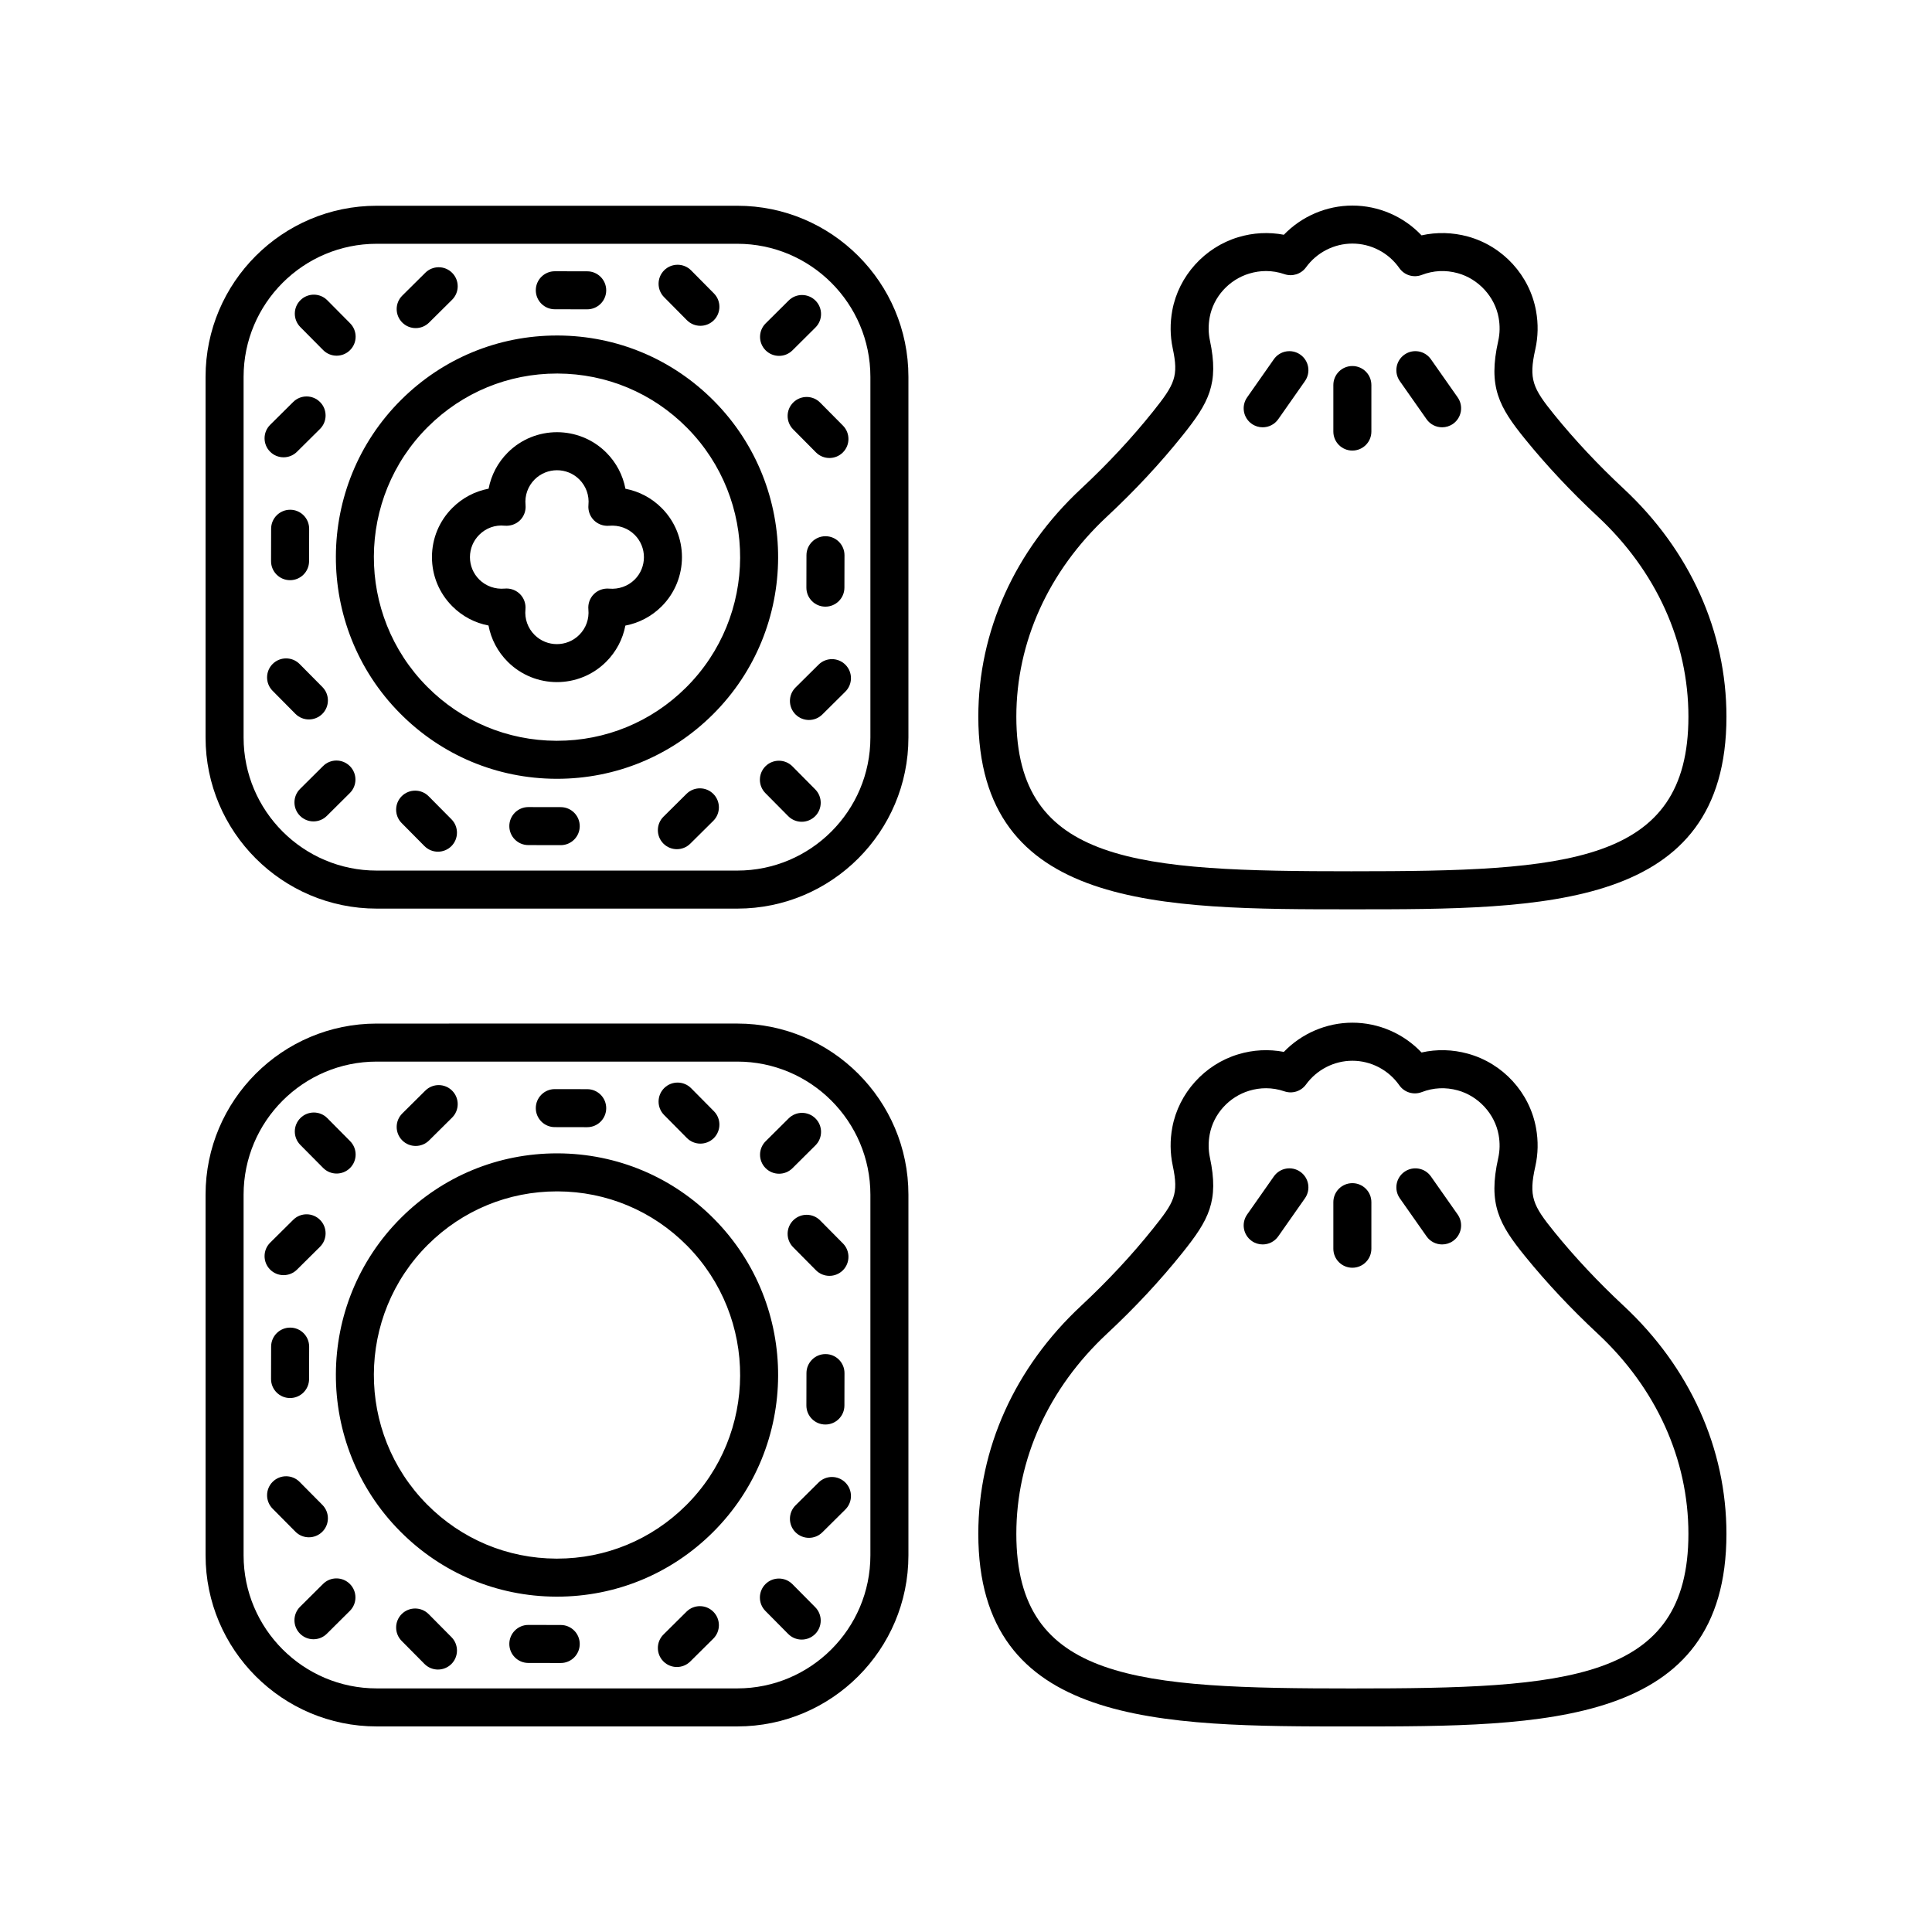
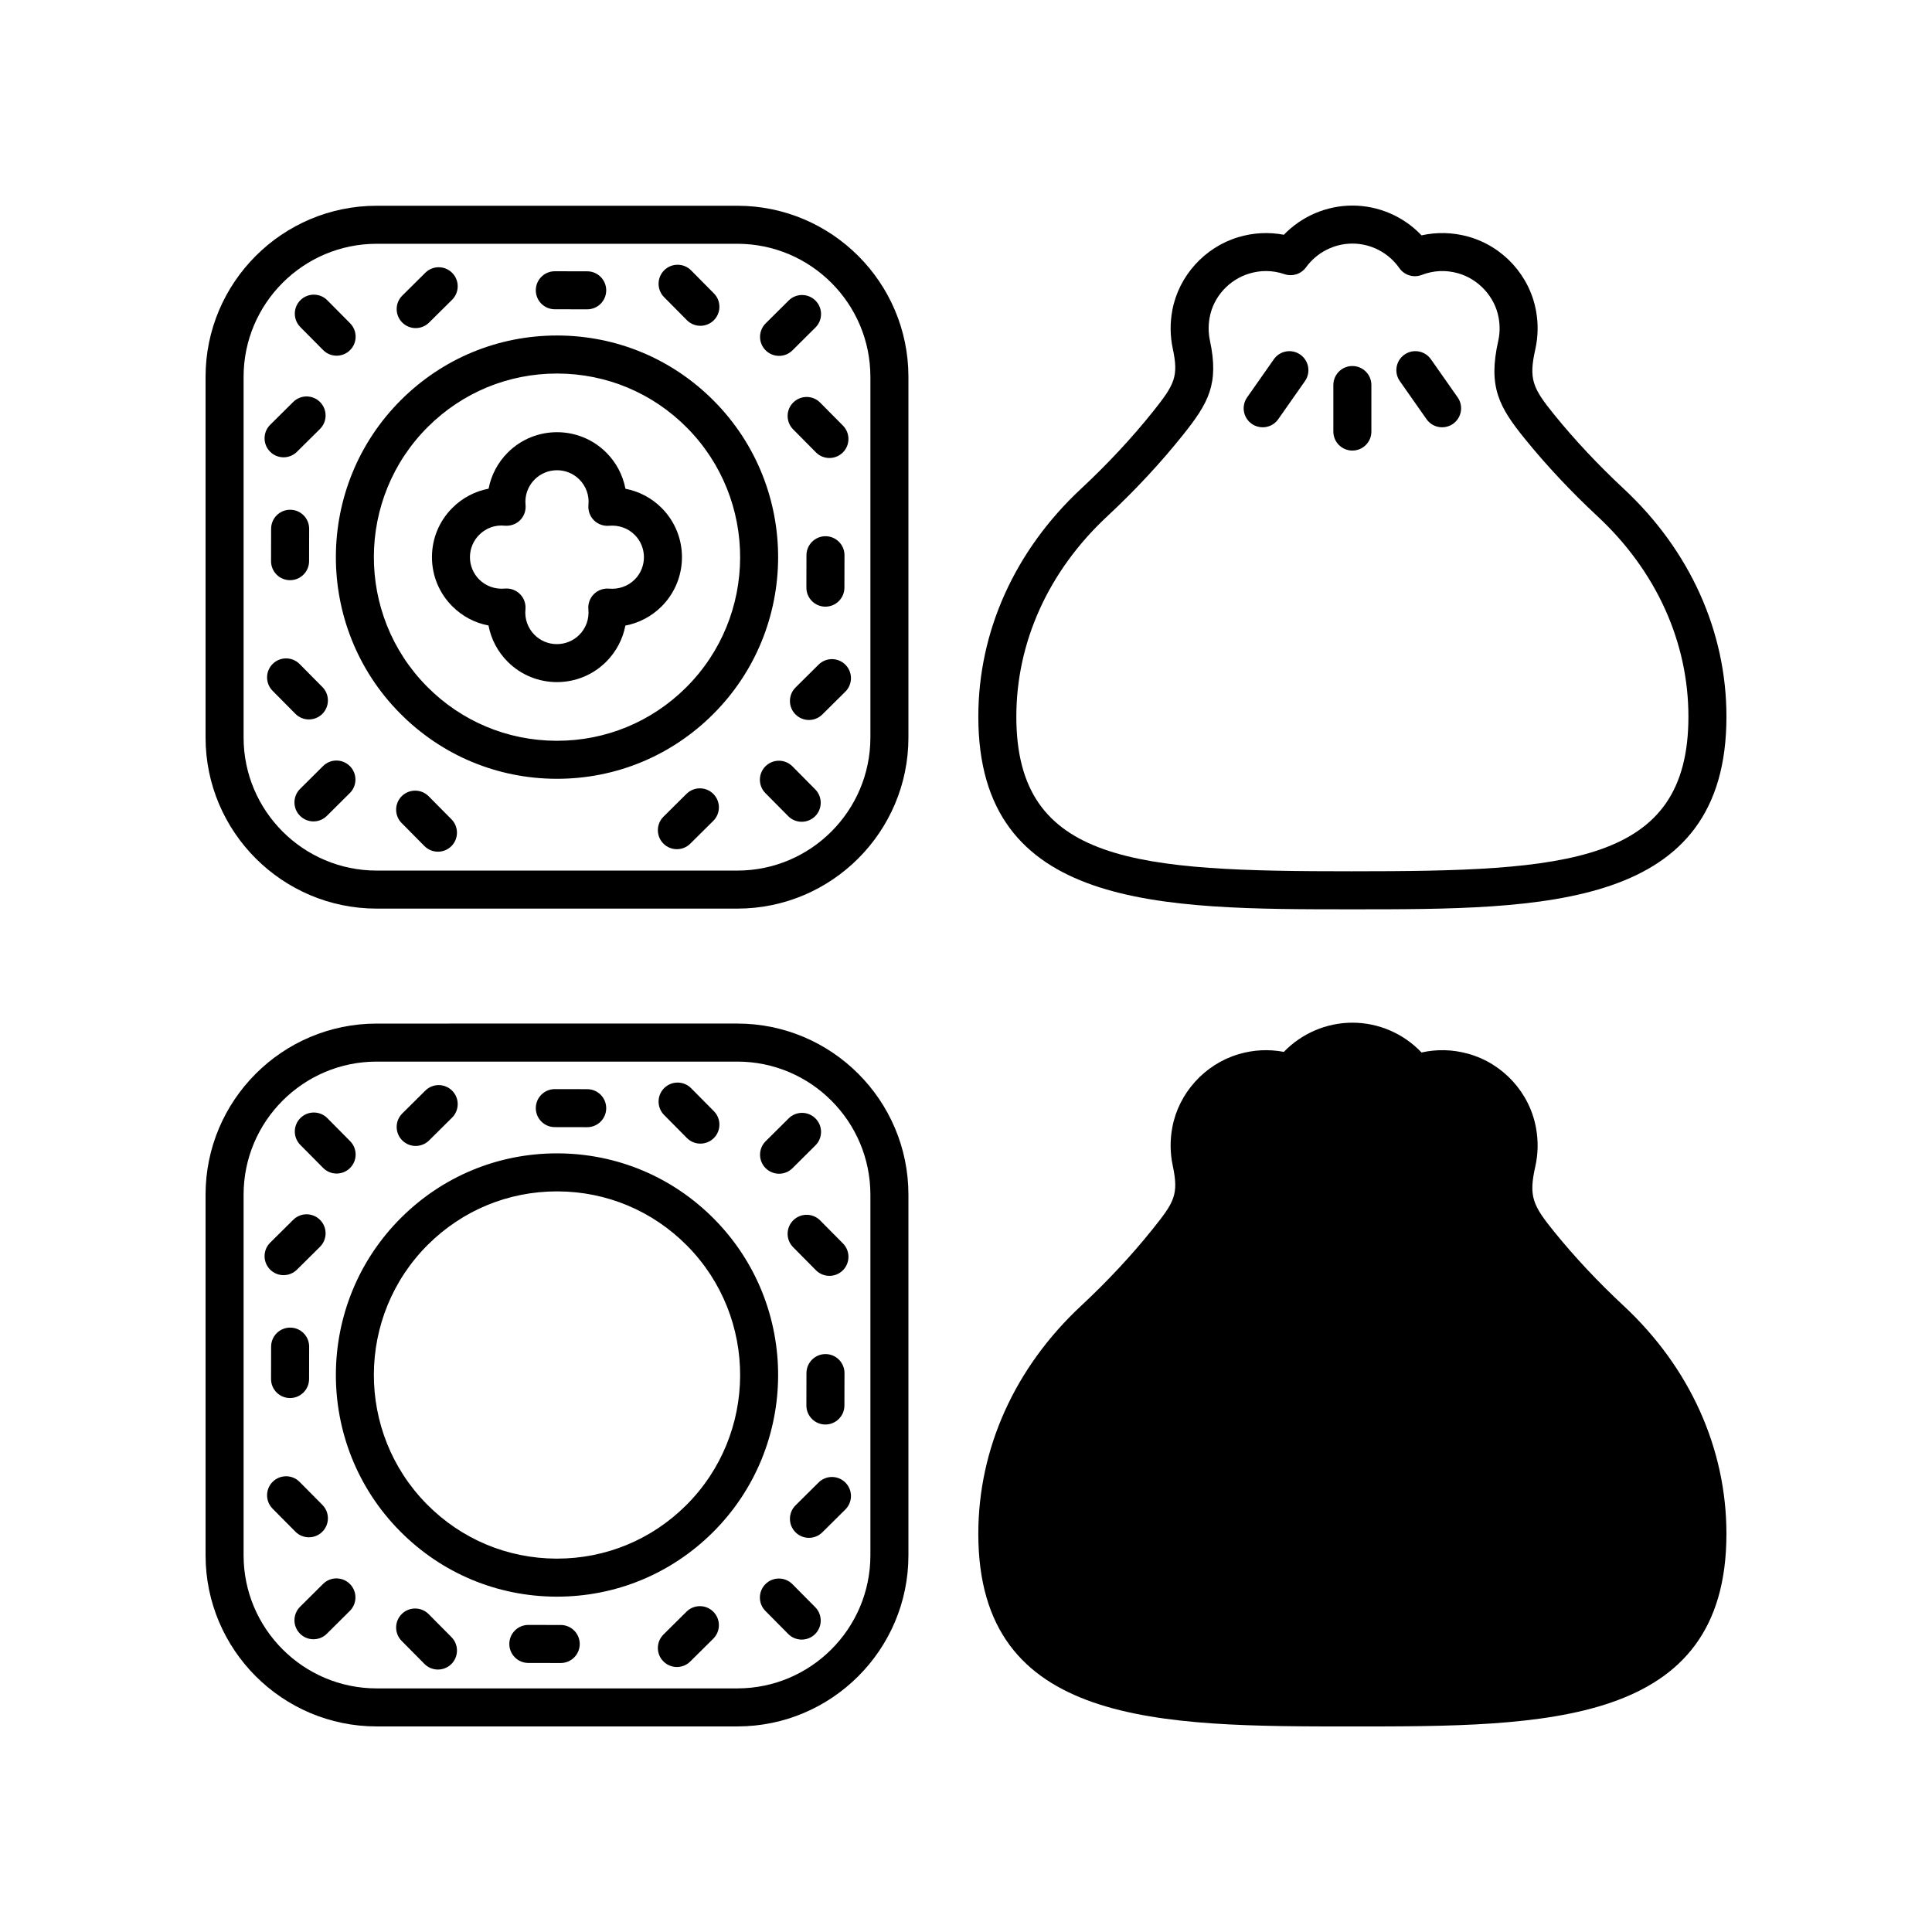
<svg xmlns="http://www.w3.org/2000/svg" fill="#000000" width="800px" height="800px" version="1.1" viewBox="144 144 512 512">
  <g>
    <path d="m502.39 457.55c-2.785 0-5.039 2.254-5.039 5.039v12.336c0 2.785 2.254 5.039 5.039 5.039 2.785 0 5.039-2.254 5.039-5.039v-12.336c0-2.789-2.254-5.039-5.039-5.039z" />
    <path d="m481.58 455.77-7.078 10.09c-1.598 2.277-1.047 5.418 1.23 7.016 0.879 0.621 1.891 0.914 2.887 0.914 1.59 0 3.148-0.746 4.129-2.144l7.078-10.09c1.598-2.277 1.047-5.418-1.23-7.016-2.285-1.605-5.418-1.051-7.016 1.23z" />
-     <path d="m523.21 455.77c-1.594-2.277-4.738-2.832-7.016-1.23-2.277 1.598-2.828 4.742-1.23 7.016l7.086 10.09c0.98 1.398 2.543 2.144 4.129 2.144 1 0 2.008-0.297 2.887-0.914 2.277-1.598 2.828-4.742 1.23-7.016z" />
-     <path d="m555.96 470.53c-5.801-7.148-6.875-9.438-5.082-17.438 0.742-3.312 0.809-6.711 0.195-10.105-1.684-9.441-8.773-17.195-18.066-19.75-4.059-1.121-8.25-1.227-12.285-0.316-4.742-5-11.359-7.898-18.328-7.898-6.867 0-13.438 2.844-18.164 7.738-4-0.762-8.113-0.562-12.094 0.645-8.914 2.68-15.766 10.277-17.461 19.352-0.633 3.398-0.594 6.793 0.102 10.086 1.656 7.777 0.398 9.73-5.215 16.758-5.598 7-12.008 13.879-19.059 20.453-17.57 16.367-27.242 37.828-27.242 60.422 0 51.051 48.152 51.051 99.133 51.051 50.977 0 99.129 0 99.129-51.051 0-22.594-9.672-44.051-27.238-60.422-6.742-6.281-12.91-12.855-18.324-19.523zm-53.562 120.93c-56.875 0-89.059-1.902-89.059-40.973 0-19.77 8.535-38.605 24.035-53.051 7.41-6.902 14.16-14.148 20.062-21.535 6.894-8.625 9.656-13.609 7.199-25.145-0.422-1.988-0.438-4.055-0.051-6.137 1.008-5.406 5.113-9.941 10.461-11.559 1.484-0.449 2.973-0.668 4.453-0.668 1.648 0 3.285 0.277 4.898 0.828 2.102 0.715 4.402-0.02 5.707-1.812 2.859-3.941 7.453-6.297 12.289-6.297 4.934 0 9.59 2.43 12.441 6.5 1.328 1.898 3.777 2.637 5.934 1.812 3.109-1.199 6.328-1.348 9.566-0.461 5.481 1.512 9.832 6.254 10.82 11.812 0.375 2.07 0.336 4.137-0.109 6.129-2.731 12.176 0.211 17.504 7.09 25.984 5.707 7.031 12.191 13.949 19.281 20.551 15.496 14.438 24.031 33.281 24.031 53.043 0 39.07-32.176 40.977-89.051 40.977z" />
+     <path d="m555.96 470.53c-5.801-7.148-6.875-9.438-5.082-17.438 0.742-3.312 0.809-6.711 0.195-10.105-1.684-9.441-8.773-17.195-18.066-19.75-4.059-1.121-8.25-1.227-12.285-0.316-4.742-5-11.359-7.898-18.328-7.898-6.867 0-13.438 2.844-18.164 7.738-4-0.762-8.113-0.562-12.094 0.645-8.914 2.68-15.766 10.277-17.461 19.352-0.633 3.398-0.594 6.793 0.102 10.086 1.656 7.777 0.398 9.73-5.215 16.758-5.598 7-12.008 13.879-19.059 20.453-17.57 16.367-27.242 37.828-27.242 60.422 0 51.051 48.152 51.051 99.133 51.051 50.977 0 99.129 0 99.129-51.051 0-22.594-9.672-44.051-27.238-60.422-6.742-6.281-12.91-12.855-18.324-19.523zm-53.562 120.93z" />
    <path d="m502.39 241c-2.785 0-5.039 2.254-5.039 5.039v12.328c0 2.785 2.254 5.039 5.039 5.039 2.785 0 5.039-2.254 5.039-5.039v-12.328c0-2.789-2.254-5.039-5.039-5.039z" />
    <path d="m481.58 239.21-7.078 10.098c-1.598 2.277-1.047 5.422 1.23 7.016 0.879 0.621 1.891 0.914 2.887 0.914 1.59 0 3.148-0.746 4.129-2.144l7.078-10.098c1.598-2.277 1.047-5.422-1.23-7.016-2.285-1.605-5.418-1.047-7.016 1.23z" />
    <path d="m523.21 239.21c-1.598-2.277-4.734-2.84-7.016-1.23-2.277 1.598-2.828 4.738-1.23 7.016l7.086 10.098c0.98 1.398 2.539 2.144 4.129 2.144 1 0 2.008-0.297 2.887-0.914 2.277-1.598 2.828-4.738 1.23-7.016z" />
    <path d="m555.96 253.98c-5.801-7.152-6.875-9.441-5.082-17.438 0.738-3.312 0.809-6.711 0.195-10.109-1.684-9.438-8.773-17.191-18.07-19.754-4.074-1.105-8.254-1.207-12.281-0.309-4.734-4.996-11.359-7.891-18.324-7.891-6.867 0-13.438 2.84-18.164 7.734-4.004-0.762-8.129-0.551-12.094 0.648-8.914 2.68-15.77 10.281-17.461 19.352-0.633 3.398-0.594 6.793 0.102 10.086 1.586 7.43 0.586 9.496-5.215 16.754-5.609 7.012-12.02 13.895-19.059 20.457-17.57 16.367-27.242 37.824-27.242 60.418 0 51.051 48.152 51.051 99.133 51.051 50.977 0 99.129 0 99.129-51.051 0-22.586-9.672-44.043-27.238-60.418-6.746-6.289-12.914-12.863-18.328-19.531zm-53.562 120.92c-56.875 0-89.059-1.902-89.059-40.973 0-19.766 8.535-38.602 24.035-53.047 7.398-6.894 14.148-14.141 20.062-21.539 6.894-8.621 9.656-13.605 7.199-25.141-0.422-1.988-0.438-4.055-0.051-6.137 1.008-5.406 5.113-9.941 10.465-11.559 1.484-0.449 2.973-0.676 4.457-0.676 1.637 0 3.277 0.277 4.891 0.828 2.102 0.715 4.402-0.023 5.707-1.812 2.859-3.941 7.457-6.293 12.293-6.293 4.941 0 9.59 2.426 12.441 6.496 1.328 1.898 3.777 2.641 5.934 1.812 3.106-1.191 6.32-1.352 9.559-0.461 5.484 1.512 9.836 6.258 10.824 11.812 0.375 2.078 0.336 4.144-0.109 6.137-2.731 12.168 0.207 17.5 7.09 25.984 5.707 7.031 12.191 13.949 19.281 20.551 15.496 14.438 24.031 33.277 24.031 53.039 0 39.07-32.176 40.977-89.051 40.977z" />
    <path d="m249.98 333.01c11.027 11.145 25.723 17.312 41.383 17.379h0.25c15.57 0 30.223-6.043 41.289-17.039 22.945-22.805 23.098-60.07 0.34-83.059-11.031-11.145-25.73-17.312-41.391-17.379h-0.246c-15.566 0-30.223 6.043-41.285 17.039-22.945 22.809-23.098 60.066-0.34 83.059zm7.445-75.914c9.16-9.102 21.289-14.105 34.18-14.105h0.203c12.969 0.051 25.141 5.16 34.273 14.387 18.859 19.055 18.734 49.934-0.281 68.832-9.16 9.102-21.293 14.109-34.184 14.105h-0.207c-12.965-0.055-25.133-5.16-34.262-14.387-18.867-19.059-18.738-49.93 0.277-68.832z" />
    <path d="m225.86 334.66c1.277 0 2.562-0.488 3.547-1.457 1.973-1.957 1.992-5.152 0.035-7.129l-6.043-6.102c-1.965-1.973-5.144-1.988-7.129-0.035-1.973 1.957-1.992 5.152-0.035 7.129l6.043 6.102c0.988 0.996 2.285 1.492 3.582 1.492z" />
-     <path d="m292.61 357.9-8.582-0.016h-0.012c-2.781 0-5.031 2.25-5.039 5.027-0.004 2.785 2.25 5.043 5.027 5.047l8.582 0.016h0.012c2.781 0 5.031-2.25 5.039-5.027 0.004-2.781-2.246-5.043-5.027-5.047z" />
    <path d="m229.61 347.02-6.09 6.051c-1.973 1.957-1.984 5.152-0.02 7.125 0.984 0.988 2.277 1.484 3.57 1.484 1.285 0 2.566-0.488 3.551-1.465l6.09-6.051c1.973-1.957 1.984-5.152 0.02-7.125-1.961-1.973-5.148-1.988-7.121-0.02z" />
    <path d="m257.6 355.02c-1.965-1.973-5.144-1.988-7.129-0.035-1.973 1.957-1.992 5.152-0.035 7.129l6.043 6.102c0.988 0.992 2.281 1.492 3.582 1.492 1.277 0 2.562-0.488 3.547-1.457 1.973-1.957 1.992-5.152 0.035-7.129z" />
    <path d="m325.93 354.38-6.098 6.047c-1.977 1.957-1.988 5.152-0.031 7.125 0.984 0.992 2.281 1.492 3.578 1.492 1.285 0 2.562-0.488 3.547-1.461l6.098-6.047c1.977-1.957 1.988-5.152 0.031-7.125-1.961-1.984-5.148-1.988-7.125-0.031z" />
    <path d="m362.74 304.77c2.773 0 5.031-2.25 5.039-5.027l0.02-8.59c0.004-2.781-2.242-5.043-5.027-5.047h-0.012c-2.773 0-5.031 2.25-5.039 5.027l-0.02 8.59c-0.004 2.781 2.242 5.043 5.027 5.047h0.012z" />
    <path d="m354 347.09c-1.965-1.973-5.144-1.988-7.129-0.035-1.973 1.957-1.992 5.152-0.035 7.129l6.043 6.102c0.988 0.992 2.281 1.492 3.582 1.492 1.277 0 2.562-0.488 3.547-1.457 1.973-1.957 1.992-5.152 0.035-7.129z" />
    <path d="m360.93 320.14-6.098 6.047c-1.977 1.957-1.988 5.152-0.031 7.125 0.984 0.992 2.281 1.492 3.578 1.492 1.285 0 2.562-0.488 3.547-1.461l6.098-6.047c1.977-1.957 1.988-5.152 0.031-7.125-1.965-1.984-5.152-1.988-7.125-0.031z" />
    <path d="m354.22 250.66c-1.977 1.957-1.988 5.144-0.031 7.125l6.043 6.098c0.984 0.992 2.277 1.492 3.578 1.492 1.285 0 2.562-0.488 3.547-1.461 1.977-1.957 1.988-5.144 0.031-7.125l-6.043-6.098c-1.953-1.977-5.141-1.988-7.125-0.031z" />
    <path d="m291.02 225.96 8.582 0.016h0.012c2.781 0 5.031-2.25 5.039-5.027 0.004-2.785-2.25-5.043-5.027-5.047l-8.582-0.016h-0.012c-2.781 0-5.031 2.25-5.039 5.027-0.004 2.785 2.25 5.043 5.027 5.047z" />
    <path d="m350.46 238.31c1.285 0 2.566-0.488 3.551-1.465l6.09-6.051c1.973-1.957 1.984-5.152 0.02-7.125s-5.152-1.988-7.125-0.02l-6.09 6.051c-1.973 1.957-1.984 5.152-0.02 7.125 0.984 0.988 2.277 1.484 3.574 1.484z" />
    <path d="m326.03 228.85c0.988 0.992 2.281 1.492 3.582 1.492 1.277 0 2.562-0.488 3.547-1.457 1.973-1.957 1.992-5.152 0.035-7.129l-6.043-6.102c-1.965-1.973-5.144-1.988-7.129-0.035-1.973 1.957-1.992 5.152-0.035 7.129z" />
    <path d="m254.16 230.95c1.285 0 2.562-0.488 3.547-1.461l6.098-6.047c1.977-1.957 1.988-5.152 0.031-7.125-1.965-1.988-5.152-1.988-7.125-0.031l-6.098 6.047c-1.977 1.957-1.988 5.152-0.031 7.125 0.984 0.992 2.281 1.492 3.578 1.492z" />
    <path d="m220.89 279.09c-2.773 0-5.031 2.25-5.039 5.027l-0.02 8.59c-0.004 2.781 2.242 5.043 5.027 5.047h0.012c2.773 0 5.031-2.25 5.039-5.027l0.02-8.59c0.004-2.781-2.242-5.043-5.027-5.047h-0.012z" />
    <path d="m229.63 236.77c0.984 0.992 2.277 1.492 3.578 1.492 1.285 0 2.562-0.488 3.547-1.461 1.977-1.957 1.988-5.144 0.031-7.125l-6.043-6.098c-1.957-1.977-5.144-1.988-7.125-0.031-1.977 1.957-1.988 5.144-0.031 7.125z" />
    <path d="m219.15 265.19c1.285 0 2.562-0.488 3.547-1.461l6.098-6.047c1.977-1.957 1.988-5.152 0.031-7.125-1.965-1.984-5.152-1.988-7.125-0.031l-6.098 6.047c-1.977 1.957-1.988 5.152-0.031 7.125 0.984 0.992 2.285 1.492 3.578 1.492z" />
    <path d="m273.46 309.77c0.68 3.598 2.422 6.938 5.078 9.594 3.602 3.602 8.328 5.402 13.059 5.402 4.723 0 9.445-1.797 13.039-5.387 2.66-2.656 4.41-5.996 5.094-9.59 3.598-0.684 6.938-2.426 9.598-5.078 7.191-7.191 7.199-18.898 0.012-26.09-2.656-2.66-5.992-4.41-9.594-5.094-0.68-3.59-2.422-6.934-5.078-9.59-7.191-7.188-18.902-7.199-26.098-0.012-2.656 2.652-4.402 5.992-5.086 9.586-3.602 0.68-6.941 2.426-9.594 5.078-3.492 3.484-5.418 8.117-5.418 13.047-0.004 4.926 1.914 9.559 5.402 13.047 2.648 2.66 5.988 4.402 9.586 5.086zm-2.453-24.047c1.777-1.777 4.211-2.68 6.754-2.406 1.484 0.121 2.992-0.383 4.059-1.445 1.066-1.066 1.598-2.559 1.453-4.059-0.246-2.508 0.633-4.969 2.41-6.746 3.273-3.262 8.59-3.266 11.852-0.004 1.781 1.785 2.66 4.246 2.41 6.754-0.148 1.5 0.383 2.992 1.445 4.059 1.066 1.066 2.574 1.59 4.059 1.453 2.539-0.207 4.973 0.633 6.754 2.414 3.262 3.266 3.262 8.582 0 11.844-1.789 1.781-4.277 2.629-6.766 2.41-1.477-0.137-2.988 0.391-4.055 1.453-1.066 1.066-1.598 2.555-1.453 4.055 0.246 2.508-0.633 4.969-2.422 6.75-3.273 3.262-8.586 3.258-11.848-0.004-1.781-1.785-2.66-4.246-2.41-6.754 0.148-1.5-0.383-2.992-1.445-4.059-0.949-0.949-2.238-1.477-3.566-1.477-0.164 0-0.328 0.012-0.492 0.023-2.488 0.223-4.973-0.633-6.754-2.414-1.578-1.586-2.449-3.684-2.449-5.918 0.004-2.246 0.879-4.348 2.465-5.93z" />
    <path d="m243.82 384.79h95.578c25.004 0 45.344-20.34 45.344-45.344v-95.574c0-25.004-20.34-45.344-45.344-45.344h-95.578c-25.004 0-45.344 20.34-45.344 45.344v95.578c0.004 25 20.34 45.34 45.344 45.34zm-35.266-140.92c0-19.445 15.824-35.266 35.266-35.266h95.578c19.445 0 35.266 15.824 35.266 35.266v95.578c0 19.445-15.824 35.266-35.266 35.266h-95.578c-19.445 0-35.266-15.824-35.266-35.266z" />
    <path d="m249.98 549.75c11.027 11.145 25.723 17.312 41.383 17.379h0.25c15.57 0 30.223-6.043 41.289-17.039 22.945-22.805 23.098-60.07 0.34-83.059-11.031-11.145-25.73-17.312-41.391-17.379h-0.246c-15.566 0-30.223 6.043-41.285 17.039-22.945 22.809-23.098 60.066-0.34 83.059zm7.445-75.918c9.16-9.102 21.289-14.105 34.18-14.105h0.203c12.969 0.051 25.141 5.16 34.273 14.387 18.859 19.055 18.734 49.934-0.281 68.832-9.16 9.102-21.293 14.109-34.184 14.105h-0.207c-12.965-0.055-25.133-5.16-34.262-14.387-18.867-19.055-18.738-49.93 0.277-68.832z" />
    <path d="m225.86 551.4c1.285 0 2.562-0.488 3.547-1.461 1.977-1.957 1.988-5.144 0.031-7.125l-6.043-6.098c-1.957-1.977-5.144-1.988-7.125-0.031-1.977 1.957-1.988 5.144-0.031 7.125l6.043 6.098c0.984 0.996 2.281 1.492 3.578 1.492z" />
    <path d="m292.61 574.64-8.582-0.016h-0.012c-2.781 0-5.031 2.25-5.039 5.027-0.004 2.785 2.25 5.043 5.027 5.047l8.582 0.016h0.012c2.781 0 5.031-2.25 5.039-5.027 0.004-2.785-2.246-5.043-5.027-5.047z" />
    <path d="m229.61 563.76-6.09 6.051c-1.973 1.957-1.984 5.152-0.02 7.125 0.984 0.988 2.277 1.484 3.57 1.484 1.285 0 2.566-0.488 3.551-1.465l6.09-6.051c1.973-1.957 1.984-5.152 0.02-7.125-1.961-1.973-5.148-1.988-7.121-0.02z" />
    <path d="m257.6 571.76c-1.965-1.973-5.144-1.988-7.129-0.035-1.973 1.957-1.992 5.152-0.031 7.129l6.043 6.102c0.988 0.992 2.281 1.492 3.582 1.492 1.277 0 2.562-0.488 3.547-1.457 1.973-1.957 1.992-5.152 0.035-7.129z" />
    <path d="m325.93 571.11-6.098 6.047c-1.977 1.957-1.988 5.152-0.031 7.125 0.984 0.992 2.281 1.492 3.578 1.492 1.285 0 2.562-0.488 3.547-1.461l6.098-6.047c1.977-1.957 1.988-5.152 0.031-7.125-1.961-1.984-5.148-1.992-7.125-0.031z" />
    <path d="m362.74 521.51c2.773 0 5.031-2.25 5.039-5.027l0.02-8.59c0.004-2.781-2.242-5.043-5.027-5.047h-0.012c-2.773 0-5.031 2.25-5.039 5.027l-0.02 8.59c-0.004 2.781 2.242 5.043 5.027 5.047h0.012z" />
    <path d="m354 563.82c-1.965-1.973-5.144-1.988-7.129-0.035-1.973 1.957-1.992 5.152-0.035 7.129l6.043 6.102c0.988 0.992 2.281 1.492 3.582 1.492 1.277 0 2.562-0.488 3.547-1.457 1.973-1.957 1.992-5.152 0.035-7.129z" />
    <path d="m360.93 536.88-6.098 6.047c-1.977 1.957-1.988 5.152-0.031 7.125 0.984 0.992 2.281 1.492 3.578 1.492 1.285 0 2.562-0.488 3.547-1.461l6.098-6.047c1.977-1.957 1.988-5.152 0.031-7.125-1.965-1.984-5.152-1.992-7.125-0.031z" />
    <path d="m354.22 467.39c-1.973 1.957-1.992 5.152-0.035 7.129l6.043 6.102c0.988 0.992 2.281 1.492 3.582 1.492 1.277 0 2.562-0.488 3.547-1.457 1.973-1.957 1.992-5.152 0.035-7.129l-6.043-6.102c-1.961-1.977-5.144-1.988-7.129-0.035z" />
    <path d="m291.02 442.7 8.582 0.016h0.012c2.781 0 5.031-2.25 5.039-5.027 0.004-2.785-2.25-5.043-5.027-5.047l-8.582-0.016h-0.012c-2.781 0-5.031 2.25-5.039 5.027-0.004 2.785 2.25 5.043 5.027 5.047z" />
    <path d="m350.46 455.05c1.285 0 2.566-0.488 3.551-1.465l6.09-6.051c1.973-1.957 1.984-5.152 0.02-7.125s-5.152-1.988-7.125-0.02l-6.09 6.051c-1.973 1.957-1.984 5.152-0.02 7.125 0.984 0.988 2.277 1.484 3.574 1.484z" />
    <path d="m326.03 445.58c0.988 0.992 2.281 1.492 3.582 1.492 1.277 0 2.562-0.488 3.547-1.457 1.973-1.957 1.992-5.152 0.035-7.129l-6.043-6.102c-1.965-1.973-5.144-1.988-7.129-0.035-1.973 1.957-1.992 5.152-0.035 7.129z" />
    <path d="m254.16 447.69c1.285 0 2.562-0.488 3.547-1.461l6.098-6.047c1.977-1.957 1.988-5.152 0.031-7.125-1.965-1.984-5.152-1.988-7.125-0.031l-6.098 6.047c-1.977 1.957-1.988 5.152-0.031 7.125 0.984 0.996 2.281 1.492 3.578 1.492z" />
    <path d="m220.89 495.83c-2.773 0-5.031 2.25-5.039 5.027l-0.02 8.59c-0.004 2.781 2.242 5.043 5.027 5.047h0.012c2.773 0 5.031-2.25 5.039-5.027l0.02-8.59c0.004-2.781-2.242-5.043-5.027-5.047h-0.012z" />
    <path d="m229.63 453.51c0.984 0.992 2.277 1.492 3.578 1.492 1.285 0 2.562-0.488 3.547-1.461 1.977-1.957 1.988-5.144 0.031-7.125l-6.043-6.098c-1.957-1.977-5.144-1.988-7.125-0.031-1.977 1.957-1.988 5.144-0.031 7.125z" />
    <path d="m219.15 481.93c1.285 0 2.562-0.488 3.547-1.461l6.098-6.047c1.977-1.957 1.988-5.152 0.031-7.125-1.965-1.984-5.152-1.988-7.125-0.031l-6.098 6.047c-1.977 1.957-1.988 5.152-0.031 7.125 0.984 0.996 2.285 1.492 3.578 1.492z" />
    <path d="m243.82 601.52h95.578c25.004 0 45.344-20.34 45.344-45.344v-95.578c0-25.004-20.34-45.344-45.344-45.344l-95.578 0.004c-25.004 0-45.344 20.34-45.344 45.344l0.004 95.574c0 25.004 20.336 45.344 45.34 45.344zm-35.266-140.92c0-19.445 15.824-35.266 35.266-35.266h95.578c19.445 0 35.266 15.824 35.266 35.266v95.578c0 19.445-15.824 35.266-35.266 35.266h-95.578c-19.445 0-35.266-15.824-35.266-35.266z" />
  </g>
</svg>